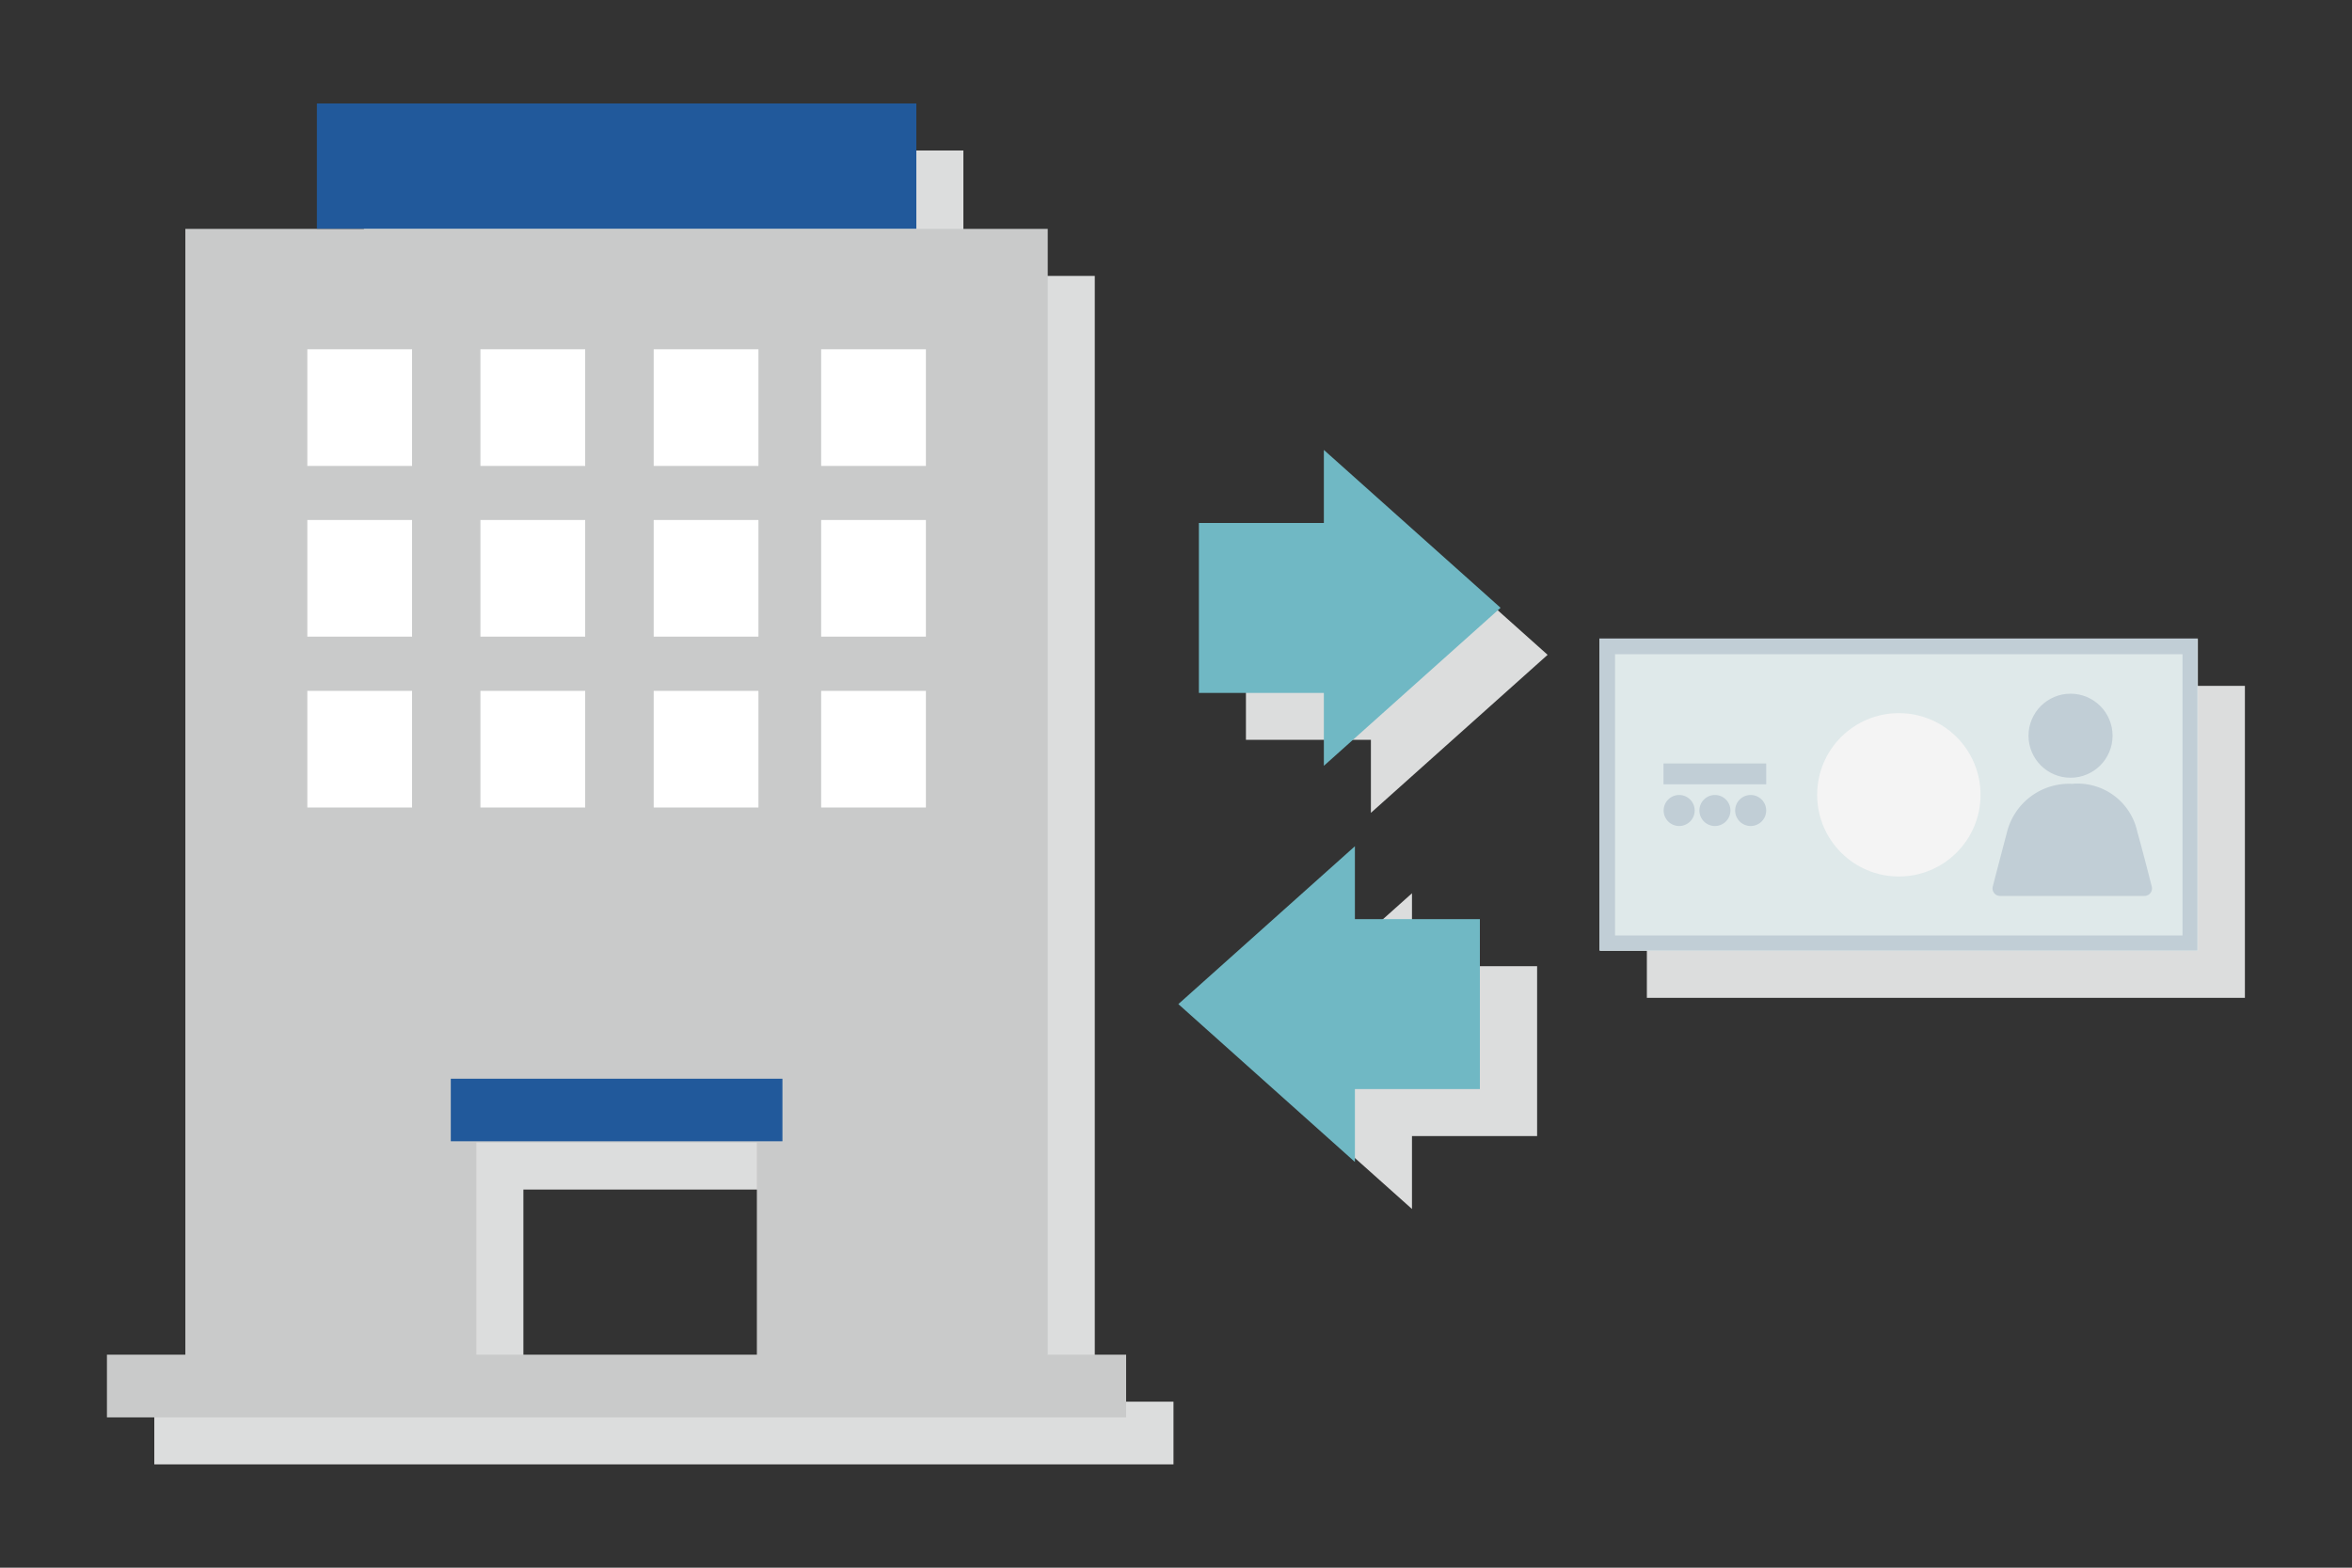
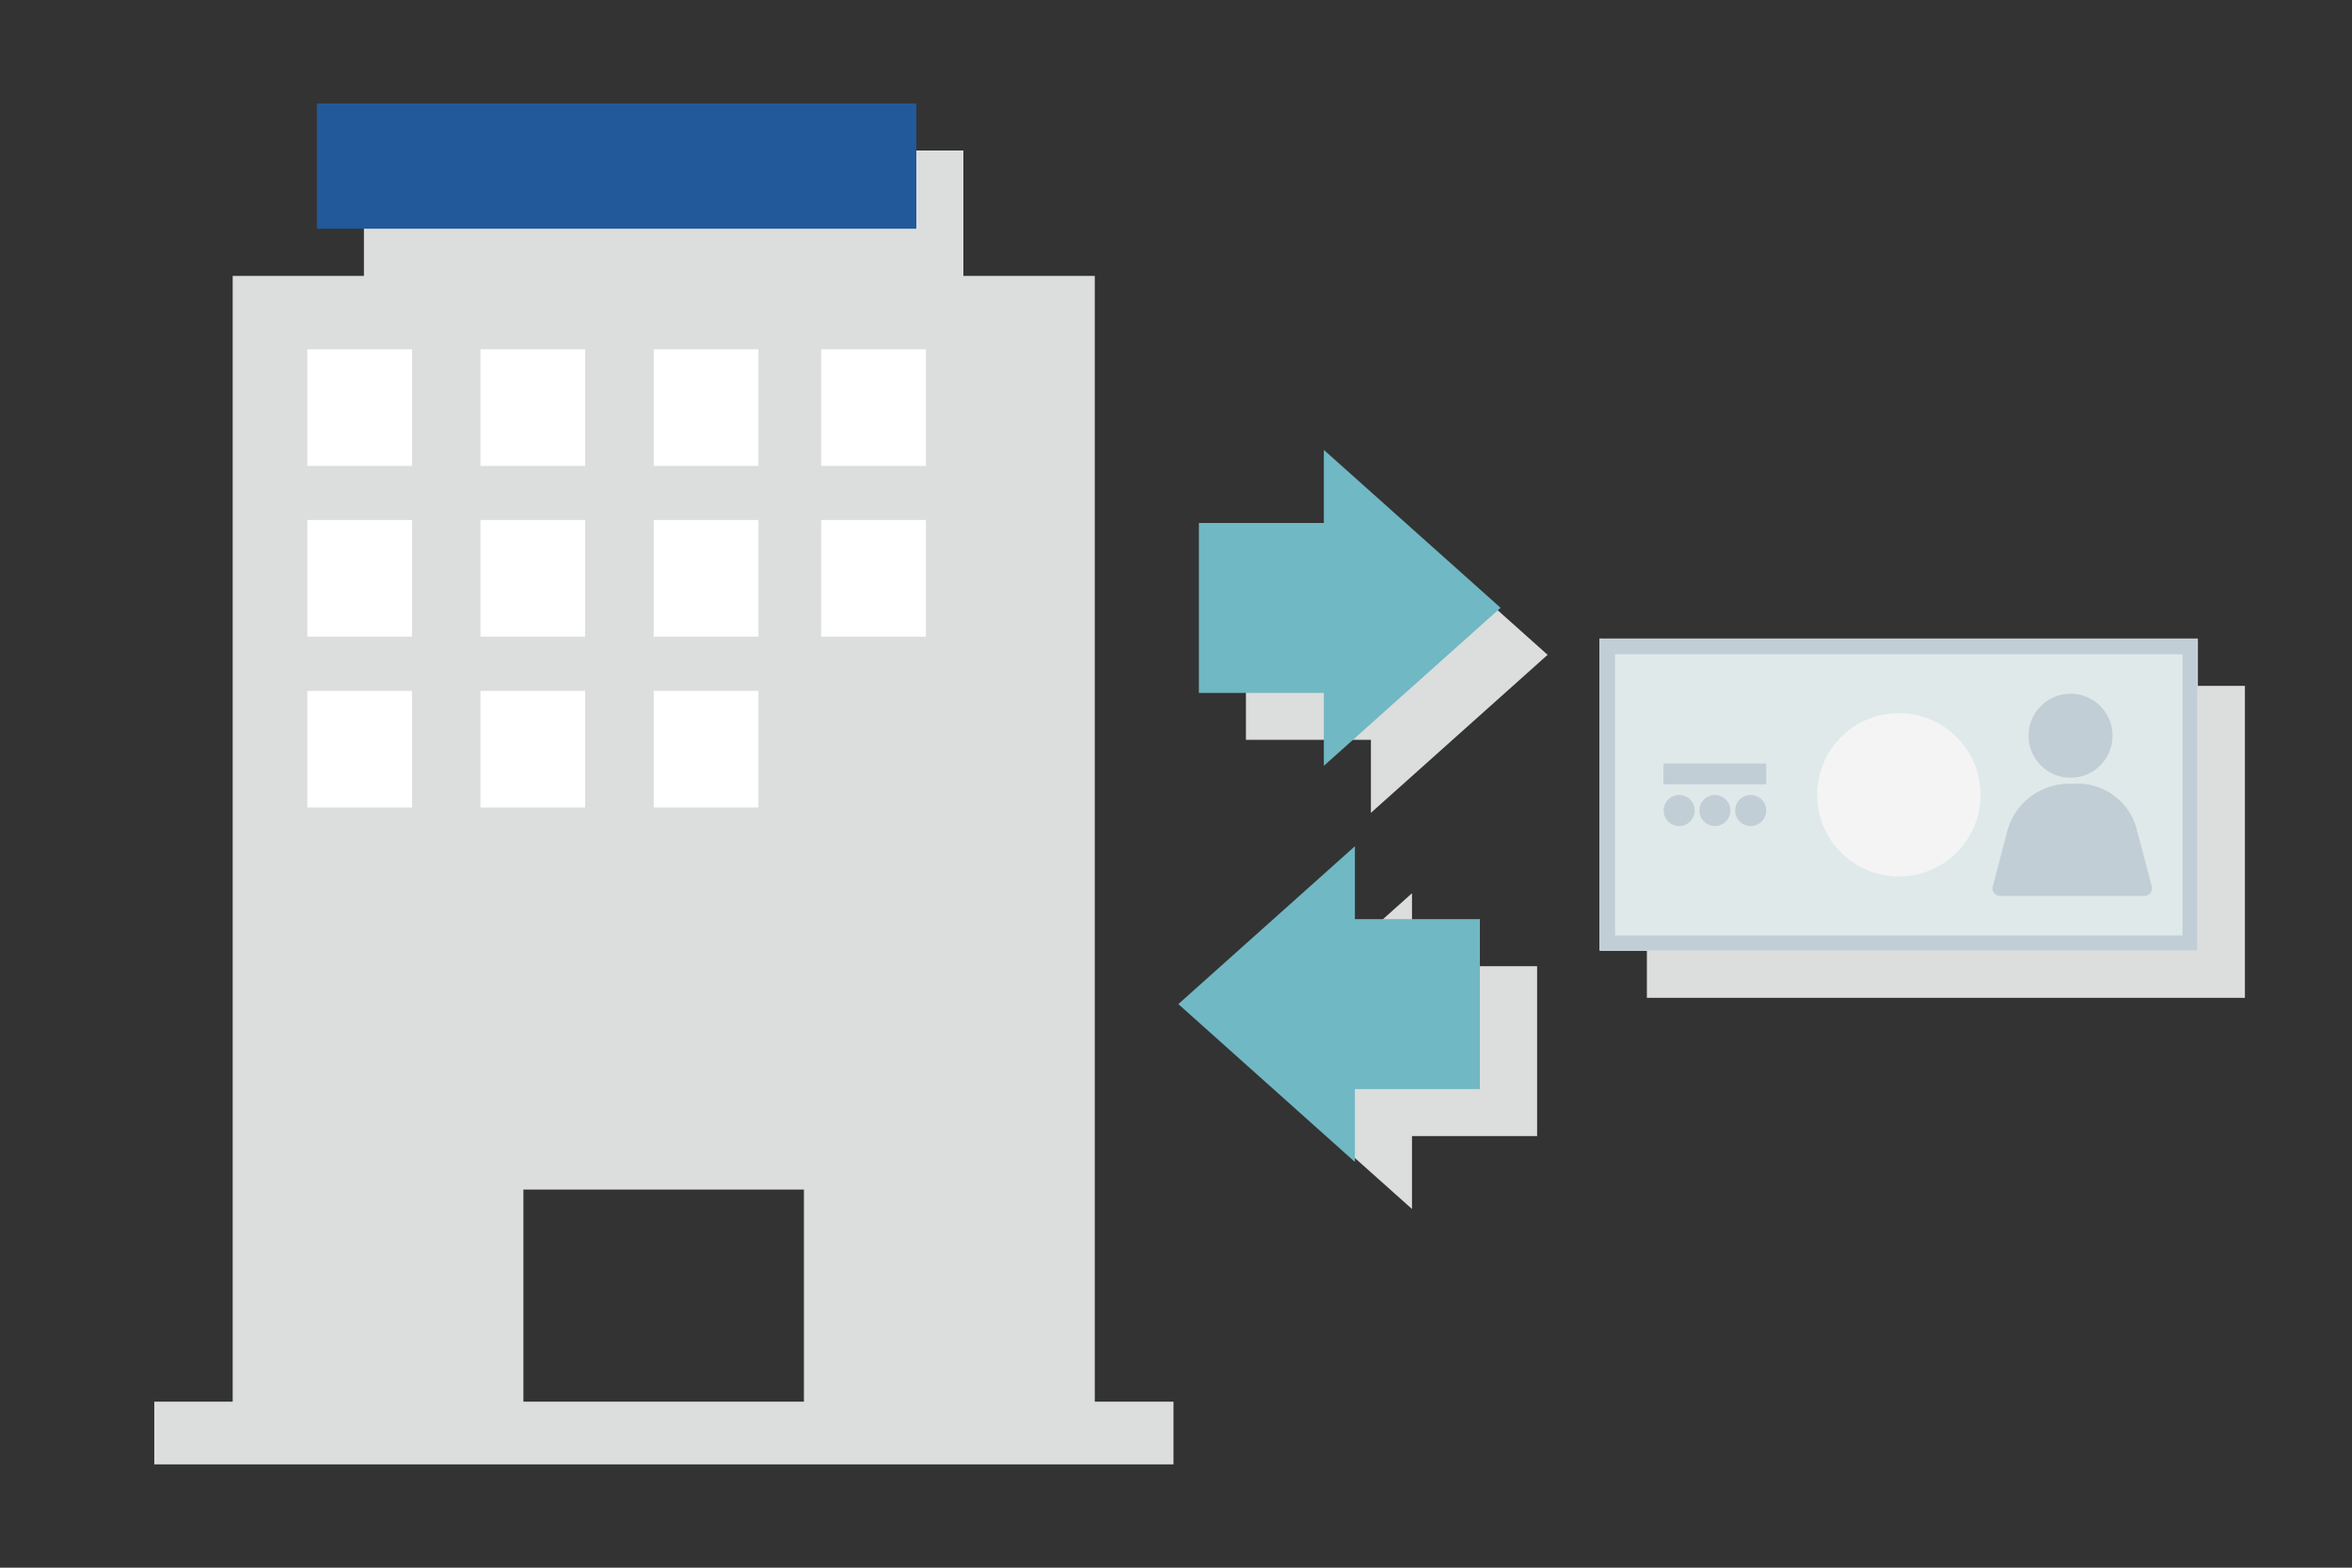
<svg xmlns="http://www.w3.org/2000/svg" id="box_150_100" viewBox="0 0 150 100">
  <rect x="0" y="0" width="150" height="100" fill="#333333" stroke="none" />
  <defs>
    <style>.cls-1{fill:#dcdddd;}.cls-2,.cls-3{fill:#70b8c4;}.cls-3{fill-rule:evenodd;}.cls-4{fill:#c9caca;}.cls-5{fill:#fff;}.cls-6{fill:#21599b;}.cls-7{fill:#dfe9ea;}.cls-8{fill:#c1ced6;}.cls-9{fill:#f4f4f4;}</style>
  </defs>
  <title>icon_63</title>
  <polygon class="cls-1" points="87.43 36.35 79.46 36.35 79.46 47.19 87.43 47.19 87.43 51.85 98.7 41.77 87.43 31.7 87.43 36.35" />
  <rect class="cls-2" x="76.67" y="33.14" width="10.84" height="11.27" transform="translate(43.32 120.87) rotate(-90)" />
  <polygon class="cls-3" points="95.7 38.77 84.43 28.7 84.43 48.85 95.7 38.77" />
  <path class="cls-1" d="M69.82,89.41V17.6H61.44v-8H23.21v8H14.84V89.41h-5v4h65v-4Zm-18.55,0H33.38V75.88H51.27Z" />
-   <path class="cls-4" d="M66.82,86.41V14.6h-55V86.41h-5v4h65v-4Zm-36.44,0V72.88H48.27V86.41Z" />
  <rect class="cls-5" x="19.6" y="22.28" width="6.68" height="7.44" />
  <rect class="cls-5" x="30.64" y="22.28" width="6.68" height="7.44" />
  <rect class="cls-5" x="41.69" y="22.28" width="6.68" height="7.44" />
  <rect class="cls-5" x="52.37" y="22.28" width="6.68" height="7.44" />
  <rect class="cls-5" x="19.6" y="33.17" width="6.68" height="7.44" />
  <rect class="cls-5" x="30.64" y="33.17" width="6.68" height="7.44" />
  <rect class="cls-5" x="41.69" y="33.17" width="6.68" height="7.44" />
  <rect class="cls-5" x="52.37" y="33.17" width="6.68" height="7.44" />
  <rect class="cls-5" x="19.6" y="44.07" width="6.68" height="7.44" />
  <rect class="cls-5" x="30.64" y="44.07" width="6.68" height="7.44" />
  <rect class="cls-5" x="41.69" y="44.07" width="6.68" height="7.44" />
-   <rect class="cls-5" x="52.37" y="44.07" width="6.68" height="7.44" />
  <rect class="cls-6" x="20.21" y="6.6" width="38.23" height="7.99" />
-   <rect class="cls-6" x="28.75" y="68.81" width="21.15" height="3.99" />
  <polygon class="cls-1" points="105.03 43.75 105.03 63.65 143.17 63.65 143.17 63.65 143.17 43.75 143.17 43.75 105.03 43.75" />
  <rect class="cls-7" x="102.03" y="40.75" width="38.14" height="19.9" />
  <path class="cls-8" d="M139.19,41.73V59.67H103V41.73h36.18m1-1H102v19.9h38.14V40.75Z" />
  <circle class="cls-9" cx="121.1" cy="50.7" r="5.21" />
  <circle class="cls-8" cx="132.05" cy="46.93" r="2.68" />
  <path class="cls-8" d="M132.15,50A4.08,4.08,0,0,0,128,53.07c-.19.73-.67,2.54-.91,3.48a.48.48,0,0,0,.48.6h9.18a.48.48,0,0,0,.48-.6c-.24-.94-.71-2.76-.92-3.48A3.89,3.89,0,0,0,132.15,50Z" />
  <rect class="cls-8" x="106.09" y="48.7" width="6.55" height="1.33" />
  <circle class="cls-8" cx="107.09" cy="51.7" r="0.99" />
  <circle class="cls-8" cx="109.37" cy="51.7" r="0.99" />
  <circle class="cls-8" cx="111.65" cy="51.7" r="0.99" />
  <polygon class="cls-1" points="90.05 61.63 98.03 61.63 98.03 72.47 90.05 72.47 90.05 77.12 78.78 67.05 90.05 56.98 90.05 61.63" />
  <rect class="cls-2" x="83.33" y="58.41" width="10.84" height="11.27" transform="translate(24.7 152.8) rotate(-90)" />
  <polygon class="cls-3" points="75.15 64.05 86.41 53.98 86.41 74.12 75.15 64.05" />
</svg>